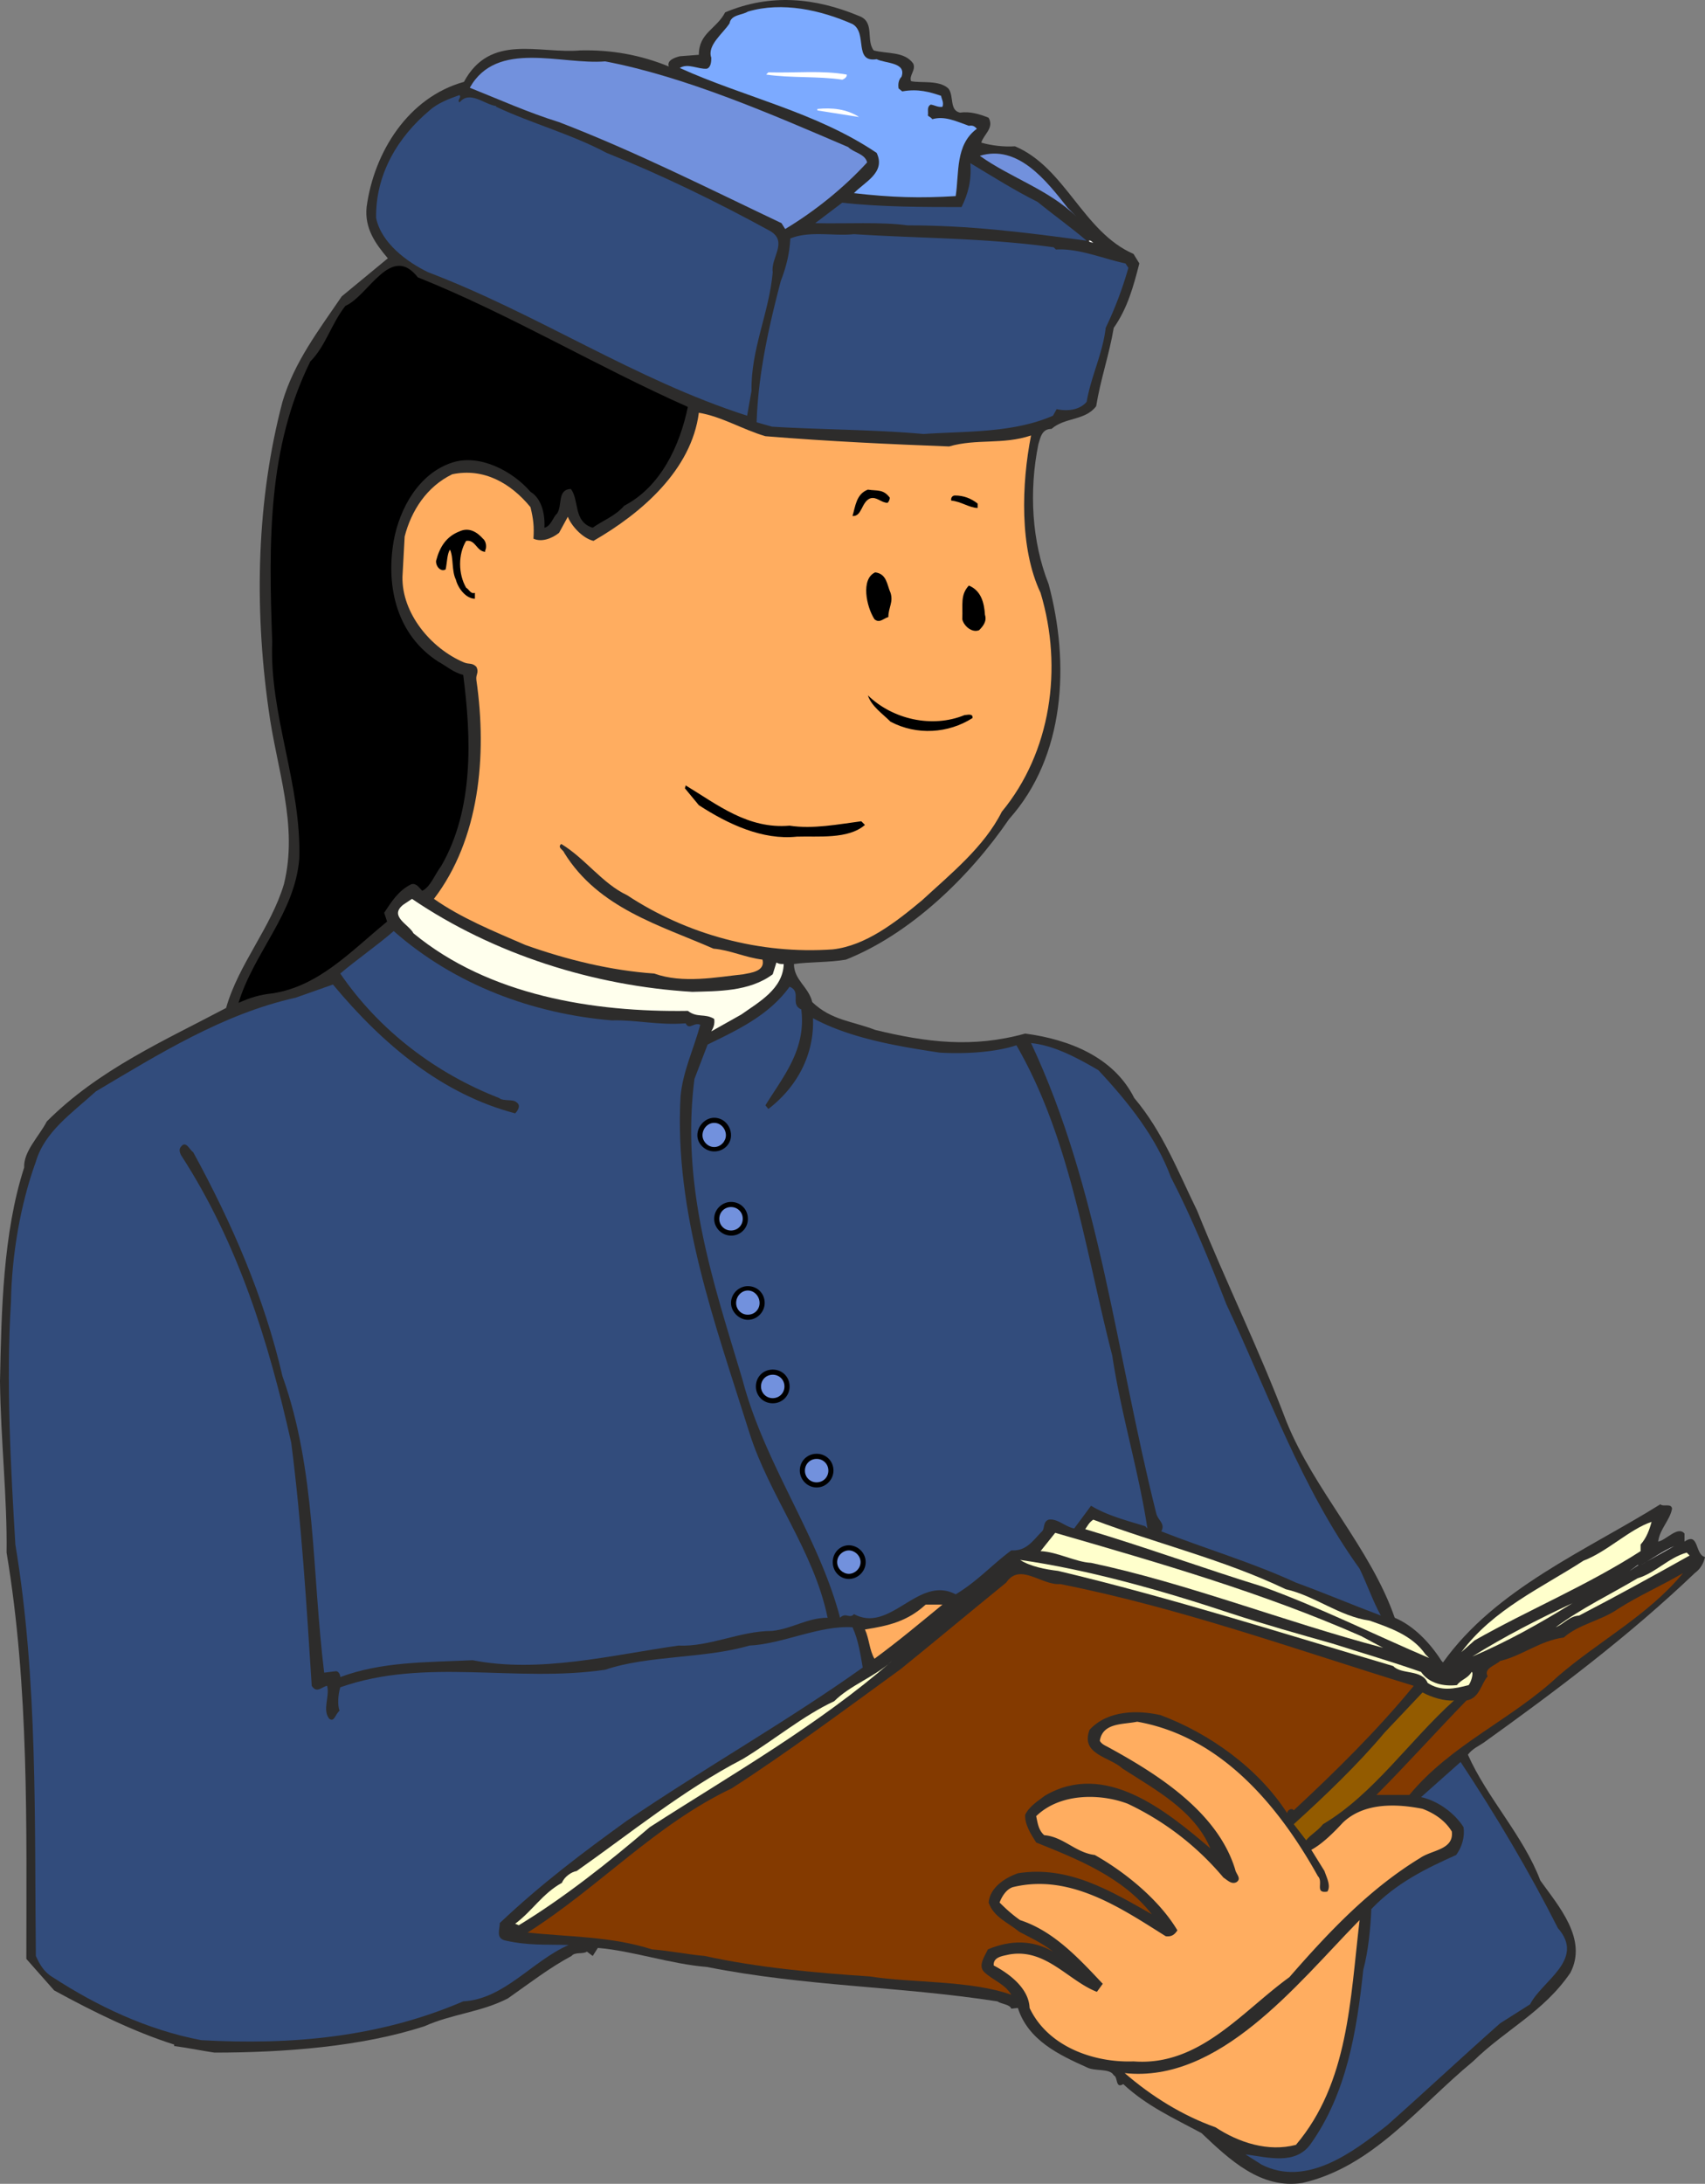
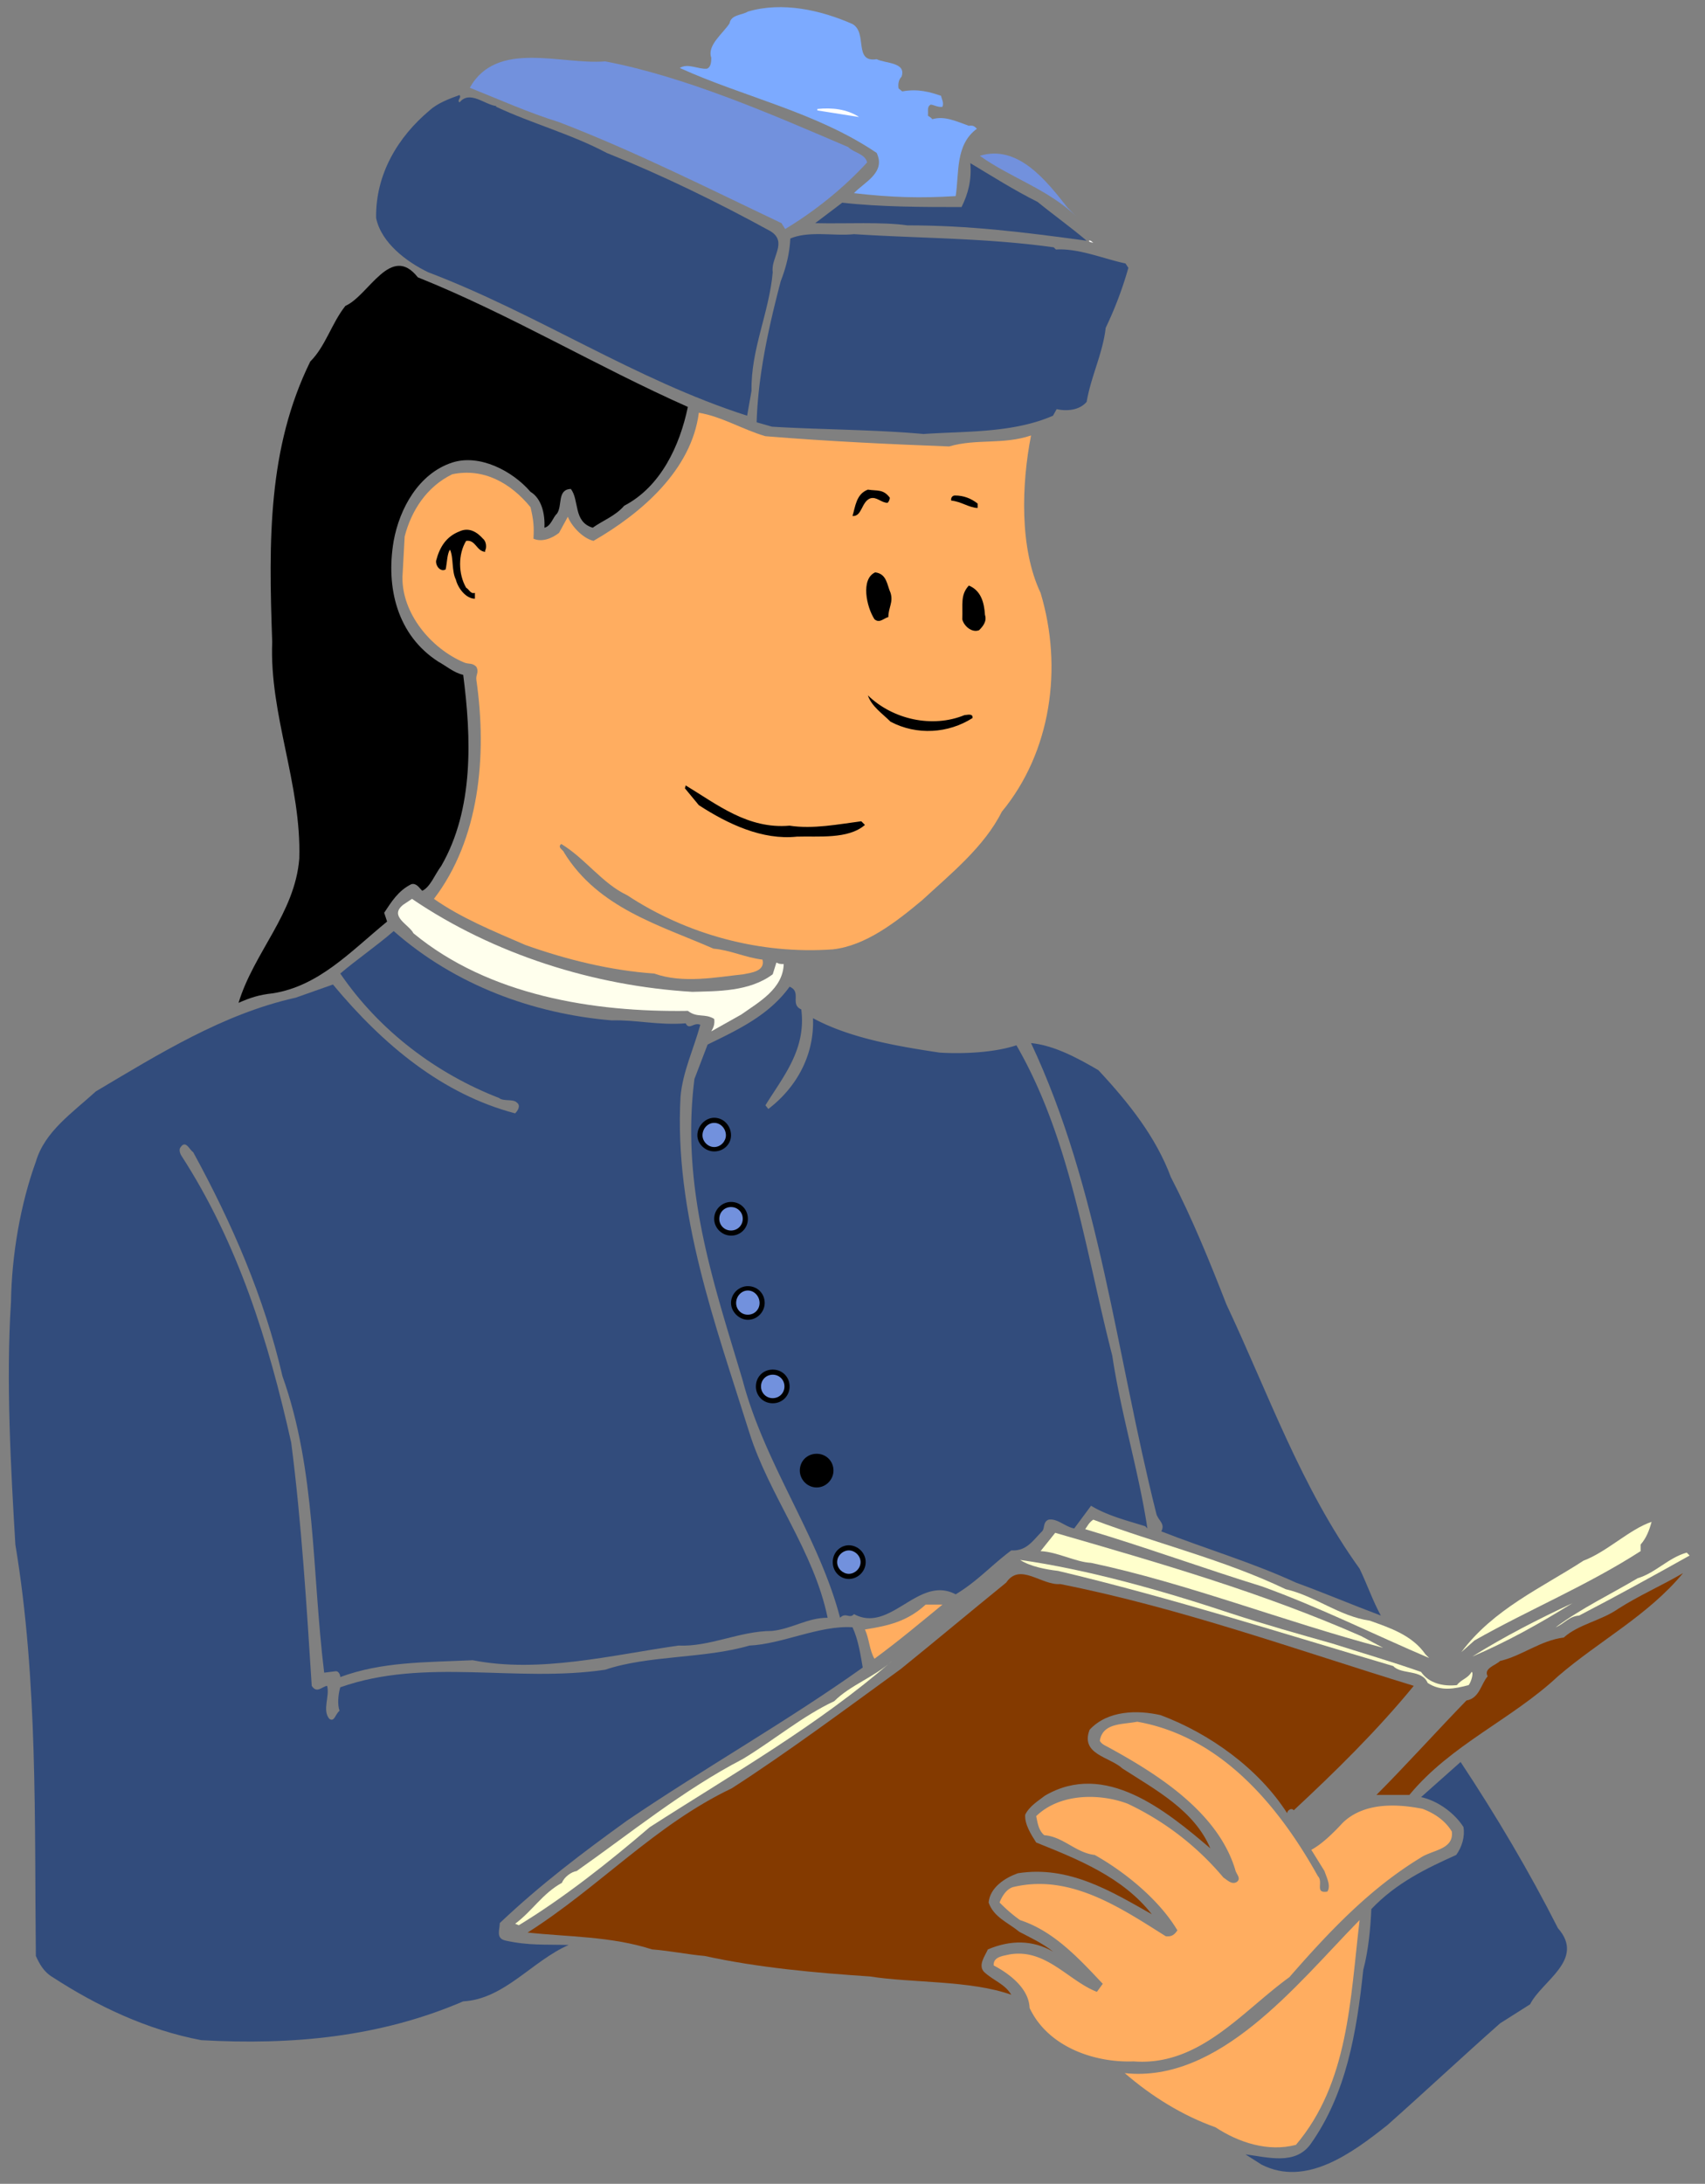
<svg xmlns="http://www.w3.org/2000/svg" width="223.68" height="286.378" viewBox="0 0 167.76 214.783">
  <rect x="0" y="0" width="167.76" height="214.783" fill="#808080" stroke="none" />
-   <path d="M216.134 428.433c-.072-1.584 1.44-3.024 2.232-4.536 5.112-5.112 11.52-7.92 17.64-11.16 1.224-4.32 4.392-7.848 5.688-12.168 1.44-5.832-.72-11.304-1.512-17.208-1.44-10.224-1.152-20.664 1.368-30.24 1.152-3.888 3.528-6.984 5.832-10.368l4.536-3.744c-1.224-1.44-2.304-2.952-2.088-5.04.72-5.4 4.104-10.8 9.576-12.312 2.592-4.824 7.416-2.736 11.448-3.096 3.024-.072 5.904.432 8.712 1.584-.216-.576.504-.864 1.08-1.008l1.872-.144c0-2.16 1.728-2.52 2.592-4.176 4.464-1.872 8.856-1.44 13.176.36 1.584.576.648 2.376 1.44 3.384 1.296.36 3.024.072 3.888 1.296.288.648-.432 1.152-.216 1.728.936.216 2.736-.144 3.672.72.576.72.072 2.16 1.152 2.376.936-.144 1.944.144 2.808.504.576 1.008-.504 1.656-.72 2.448 1.008.288 2.232.432 3.312.36 4.968 2.088 6.696 8.424 11.664 10.584l.576.936c-.576 2.232-1.152 4.392-2.52 6.336-.432 2.592-1.296 5.04-1.728 7.704-1.08 1.44-3.096 1.08-4.392 2.232-.936 0-1.08.792-1.296 1.512-.936 4.608-.648 9.576 1.008 13.752 2.088 7.776 1.656 16.92-3.888 23.112-3.888 5.688-9.72 11.304-16.056 13.824-1.656.288-3.672.216-5.112.432 0 1.584 1.44 2.232 1.8 3.744 1.872 1.8 3.96 1.872 6.192 2.736 5.04 1.224 9.576 1.8 14.76.36 4.32.576 8.712 2.304 10.728 6.336 2.808 3.312 4.32 7.272 6.192 11.088 2.808 6.984 6.12 13.68 8.784 20.736 2.736 6.768 8.28 12.456 10.656 19.296 1.872.792 3.456 2.448 4.608 4.248l.144.144c5.184-7.272 14.112-11.016 21.384-15.552.288.288 1.08-.144 1.152.432-.216 1.152-1.224 2.016-1.368 3.24.792-.144 1.944-1.584 2.592-.792v.792c1.44-1.008 1.008 1.296 2.016 1.512-.144.648-.432 1.152-1.008 1.584-6.48 6.192-13.68 11.592-20.808 16.704-.432.288-1.08.576-1.512 1.152 1.872 4.248 5.472 7.992 7.128 12.384 1.8 2.52 4.68 5.76 2.952 9.072-2.664 3.888-6.336 5.544-9.576 8.712-5.4 4.464-9.864 10.368-16.776 11.952-4.104.648-7.2-2.304-9.936-4.896-2.664-1.44-5.4-2.664-7.704-4.824-.792.504-.504-.72-.936-.864-.36-.72-1.872-.36-2.664-.792-2.736-1.224-5.76-2.664-6.768-5.832l-.648.072c-.144-.432-.936-.432-1.368-.72-9.792-1.512-18.72-1.44-28.584-3.384-3.6-.288-7.272-1.584-10.728-1.872l-.504.792-.576-.432c-.36.288-1.152 0-1.512.432-2.16 1.152-4.104 2.664-6.264 4.176-2.664 1.368-5.472 1.512-8.208 2.736-6.192 2.016-13.824 2.592-20.664 2.592-1.44-.216-2.376-.432-3.96-.648v-.144c-3.888-1.224-7.992-3.24-11.808-5.328l-2.736-3.096c0-12.816.288-26.64-1.944-39.96.072-5.328-.576-11.016-.648-16.848.144-6.984.288-14.544 2.376-21.024z" style="fill:#2d2c2b" transform="translate(-213.758 -313.604)" />
  <path d="M217.286 427.857c.864-2.952 3.528-4.752 5.904-6.912 6.192-3.672 12.528-7.632 19.656-9.216l3.672-1.296c4.968 5.976 10.8 10.8 17.928 12.672.288-.288.576-.792.144-1.08-.36-.36-1.296-.072-1.728-.432-6.12-2.376-11.736-6.552-15.624-12.24 1.512-1.296 3.6-2.736 5.256-4.176 6.048 5.328 13.752 8.136 21.456 8.784 2.376-.072 4.608.504 7.272.288.36.72.792-.144 1.44.144-.648 2.376-1.728 4.608-1.944 7.056-.648 11.52 3.456 22.464 6.768 33.048 1.944 6.192 6.336 11.592 7.704 18.216-2.016 0-3.456 1.08-5.472 1.296-3.168 0-6.12 1.584-9.216 1.44-6.552.936-13.68 2.736-20.232 1.44-4.752.216-8.928.144-13.032 1.656 0-.216-.144-.576-.432-.576l-1.152.144c-1.224-10.008-.792-19.872-4.104-29.16-1.8-7.776-4.968-15.048-8.784-22.032-.36-.216-.72-1.224-1.224-.504-.216.216-.072.648.072.864 5.544 8.568 8.568 18.216 10.8 28.224 1.008 7.848 1.512 15.984 2.016 23.904.504.792 1.008.072 1.512 0 .288 1.008-.504 2.376.216 3.24.504.36.576-.432 1.008-.792-.216-.576-.144-1.584.072-2.304 8.352-2.952 17.28-.432 26.064-1.728 4.248-1.44 9.792-1.08 14.184-2.376 3.24-.144 6.912-2.016 10.152-1.8.576 1.224.792 2.736 1.008 3.96-7.488 5.328-15.552 9.864-23.184 15.048-4.392 3.168-8.496 6.264-12.528 10.08 0 .648-.432 1.512.576 1.728 2.304.504 3.816.36 6.192.432-3.6 1.584-6.336 5.328-10.368 5.544-8.208 3.528-16.848 4.32-25.776 3.816-5.328-1.008-10.296-3.384-14.616-6.192-.864-.504-1.296-1.296-1.656-2.088-.144-13.176.216-27.072-2.016-40.464-.432-7.272-.936-16.056-.432-23.832.072-4.68.936-9.648 2.448-13.824z" style="fill:#324c7c" transform="translate(-213.758 -313.604)" />
  <path d="M243.206 398.049c.216-7.344-2.952-14.112-2.664-21.312-.36-10.008-.432-19.08 3.744-27.576 1.512-1.512 2.088-3.744 3.456-5.472 2.304-1.008 4.464-6.192 7.128-2.808 9 3.6 17.64 8.784 26.568 12.744-.792 3.816-2.664 7.848-6.264 9.72-.864 1.008-2.088 1.44-3.096 2.16-1.944-.576-1.296-2.736-2.16-3.816-1.368.072-.792 1.656-1.368 2.448-.36.288-.576 1.224-1.224 1.368.072-1.368-.288-2.88-1.368-3.528-1.8-2.088-5.04-3.744-7.704-2.88-3.312 1.08-5.184 4.536-5.76 7.704-.792 4.608.36 9.288 4.392 11.88.792.432 1.512 1.08 2.448 1.296.792 6.12 1.08 13.176-2.16 18.792-.648.864-1.08 2.088-1.872 2.448-.288-.288-.576-.792-1.08-.648-1.296.648-1.944 1.728-2.664 2.808l.288.864c-3.6 2.952-6.696 6.336-11.232 7.056-1.368.144-2.232.432-3.384.936 1.512-4.968 5.544-8.784 5.976-14.184z" style="fill:#000" transform="translate(-213.758 -313.604)" />
  <path d="M256.022 324.465c.792-.72 1.944-1.152 2.952-1.512.216.288-.288.504 0 .72 1.008-1.224 2.448.216 3.6.36v.072c3.528 1.656 7.344 2.664 10.872 4.536 5.4 2.16 10.872 4.824 16.128 7.704 1.728 1.08 0 2.592.216 4.032-.36 4.032-2.16 7.56-2.088 11.664l-.432 2.448c-11.016-3.528-20.592-10.008-31.392-14.112-2.088-1.008-4.608-2.88-5.112-5.328-.072-4.32 2.16-7.992 5.256-10.584z" style="fill:#324c7c" transform="translate(-213.758 -313.604)" />
  <path d="M254.294 402.009c8.064 5.472 17.928 8.568 27.576 9.144 2.448-.072 5.616 0 7.92-1.728l.36-1.152c.288.144.36.144.72.144-.072 2.448-2.448 3.744-4.176 4.968l-2.952 1.656c.216-.36.36-.72.288-1.224-.936-.576-1.656-.072-2.592-.792-9.288.144-19.584-1.512-27-7.632-.432-.864-2.448-1.656-1.008-2.808z" style="fill:#ffffed" transform="translate(-213.758 -313.604)" />
  <path d="M253.574 366.369c.648-2.52 2.16-4.896 4.68-6.12 3.096-.648 5.76.864 7.704 3.24.288 1.224.36 1.872.288 3.096.792.36 1.8 0 2.52-.576l.864-1.584c.288.792 1.368 2.088 2.52 2.376 4.752-2.736 9.648-6.984 10.368-12.6 2.232.36 4.32 1.656 6.552 2.304 6.12.504 12.384.792 18.072 1.008 2.736-.792 5.256-.144 8.064-1.08-.936 4.752-1.152 11.088.936 15.48 2.232 7.416 1.008 15.696-3.816 21.528-1.728 3.456-5.04 6.12-7.848 8.712-2.592 2.16-5.544 4.464-8.784 4.824-7.128.504-14.328-1.44-20.232-5.328-2.448-1.152-4.104-3.6-6.48-5.04-.432.36.216.576.288.864 3.384 5.472 9.432 7.128 14.688 9.432 1.656.144 3.096.864 4.824 1.08.288 1.152-1.152 1.296-1.872 1.44-2.664.288-5.976.936-8.784-.072-4.248-.288-8.64-1.368-12.672-2.808-3.168-1.368-6.336-2.664-9-4.536 4.464-5.832 5.256-14.04 4.176-21.528-.072-.576.288-.72 0-1.296-.432-.432-.72-.216-1.224-.432-3.24-1.368-6.12-4.824-6.048-8.424z" style="fill:#ffad60" transform="translate(-213.758 -313.604)" />
  <path d="M258.974 365.865c.936-.432 1.728.072 2.304.72.36.288.36.936.216 1.152v.144c-.864-.072-.936-1.224-1.872-1.08-.792 1.296-.792 3.24 0 4.608.288.144.432.648.864.504v.576c-.864 0-1.656-1.008-1.872-1.872-.432-.864-.216-2.16-.576-2.952-.288.36-.288 1.296-.432 1.944-.504.288-1.008-.36-.936-.864.36-1.368 1.008-2.376 2.304-2.88z" style="fill:#000" transform="translate(-213.758 -313.604)" />
  <path d="M273.302 319.64c7.92 1.513 16.344 5.185 23.904 8.425.576.576 1.656.648 1.872 1.512-2.304 2.52-5.184 4.824-8.064 6.552l-.36-.576c-7.128-3.384-14.4-7.056-21.888-9.936-3.024-.936-5.904-2.232-8.784-3.384 2.664-4.752 9-2.232 13.32-2.592z" style="fill:#7291dd" transform="translate(-213.758 -313.604)" />
  <path d="M269.054 498.777c.216-.576.936-1.08 1.44-1.152 5.328-3.744 10.512-7.992 16.344-11.016 3.096-1.872 5.904-4.248 9-5.688 1.584-1.584 3.96-2.376 5.688-3.96-7.272 6.336-15.768 11.16-23.832 16.344-4.032 3.456-8.496 6.984-12.888 9.648l-.36-.144c1.728-1.296 2.664-2.952 4.608-4.032z" style="fill:#ffc" transform="translate(-213.758 -313.604)" />
  <path d="M285.758 489.489c5.472-3.528 11.088-7.704 16.632-11.736 3.384-2.736 6.912-5.688 10.368-8.496 1.368-2.016 3.456.288 5.328.144 11.952 2.376 23.256 6.48 34.776 10.008-3.6 4.392-7.704 8.424-11.808 12.24-.216-.288-.648 0-.648.288-2.808-4.392-7.632-7.848-12.456-9.648-2.232-.504-5.184-.504-6.984 1.44-.936 2.448 2.016 2.664 3.24 3.816 3.24 2.088 7.056 4.104 8.64 7.848-4.392-3.744-10.368-8.64-16.272-5.184-.648.504-1.512 1.008-1.944 1.872-.072.936.576 1.944 1.08 2.736 4.104 1.656 8.496 3.384 11.376 7.056-3.96-2.232-8.136-4.824-13.176-4.032-1.224.432-2.736 1.368-2.88 2.88.504 1.44 1.872 1.944 3.024 2.88.936.504 2.232 1.08 3.312 1.944-2.016-1.152-4.176-1.152-6.408-.216-.288.648-1.008 1.584-.36 2.232.936.864 2.016 1.152 2.664 2.232-4.032-1.44-9.864-1.152-13.896-1.8-5.4-.36-11.016-.864-16.272-2.016-1.656-.144-3.384-.504-5.184-.648-4.032-1.296-8.28-1.224-12.24-1.656 7.056-4.464 12.528-10.584 20.088-14.184z" style="fill:#843a00" transform="translate(-213.758 -313.604)" />
  <path d="M283.31 320.36c.432-.143.432-.791.432-1.08-.432-1.223 1.152-2.375 1.8-3.383.144-.864 1.224-.792 1.8-1.152 3.384-1.008 7.2-.144 10.296 1.224 1.512.864.072 3.816 2.376 3.456.864.432 2.952.288 2.448 1.728-.288.288-.36.72-.288 1.152l.36.288c1.584-.288 2.736.072 3.816.432.072.36.288.648.144 1.08-.432.072-.72-.144-1.152-.216-.432.216-.216.72-.288 1.08.144.144.288.144.432.36 1.224-.36 2.376.216 3.6.648.432-.072.576.072.792.288-2.16 1.584-1.728 4.392-2.088 6.624-3.456.216-6.264.144-10.008-.288 1.008-1.08 3.168-2.016 2.232-3.96-5.976-4.032-13.032-5.472-19.368-8.352.792-.504 1.8.144 2.664.072z" style="fill:#7caaff" transform="translate(-213.758 -313.604)" />
  <path d="M281.222 390.849c3.096 1.872 6.12 4.32 10.224 3.96 2.304.36 4.824-.144 7.056-.432l.36.36c-1.656 1.44-4.608 1.08-6.696 1.152-3.384.36-6.768-1.224-9.648-3.096l-1.368-1.656z" style="fill:#000" transform="translate(-213.758 -313.604)" />
  <path d="M283.382 416.337c2.952-1.44 6.048-2.88 8.064-5.688 1.224.504 0 1.728 1.152 2.232.504 3.96-1.8 6.624-3.528 9.432l.288.36c2.736-2.088 4.536-5.256 4.392-8.928 3.6 1.944 8.136 2.736 12.456 3.384 2.304.144 5.4 0 7.56-.72 5.328 9.216 6.768 20.16 9.432 30.528.864 5.76 2.592 11.304 3.456 16.992l-.216-.216c-1.584-.504-3.672-1.008-5.328-2.016l-1.656 2.232c-.864-.144-1.656-1.008-2.52-.864-.576.216-.36.864-.648 1.152-.936.936-1.512 1.944-3.024 1.872-1.944 1.44-3.312 3.024-5.472 4.32-3.672-1.944-6.408 3.888-10.008 1.944-.432.504-.792-.216-1.368.36-2.088-7.992-7.416-15.12-9.576-23.328-2.808-9.432-6.12-18.864-4.752-29.664zm7.2-75.097c.504-1.295.864-2.663.936-4.175 1.872-.792 4.32-.216 6.264-.432 6.696.432 12.888.36 19.656 1.296l.216.216c2.232-.144 4.752.936 6.84 1.368l.288.432a36.73 36.73 0 0 1-2.232 5.904c-.288 2.52-1.44 4.752-1.872 7.272-.72.864-2.016.936-2.952.72l-.36.648c-3.96 1.728-8.64 1.512-12.744 1.8-4.68-.432-10.224-.432-14.904-.72l-1.512-.432c.144-4.752 1.224-9.504 2.376-13.896z" style="fill:#324c7c" transform="translate(-213.758 -313.604)" />
-   <path d="M289.358 320.72c2.736.073 5.256-.215 7.704.217.072.216-.216.432-.432.504-2.376-.36-5.04-.144-7.488-.504z" style="fill:#fff" transform="translate(-213.758 -313.604)" />
  <path d="M296.63 333.537c3.744.432 8.136.432 11.736.432.648-1.296 1.008-2.664.864-4.32 2.16 1.296 4.32 2.664 6.624 3.816 1.584 1.296 3.312 2.52 4.824 3.816-6.336-.864-11.592-1.512-17.64-1.512-2.52-.36-6.048-.144-9.072-.216z" style="fill:#324c7c" transform="translate(-213.758 -313.604)" />
  <path d="M294.182 324.32c1.44-.143 2.88 0 4.104.793l-4.104-.648z" style="fill:#fff" transform="translate(-213.758 -313.604)" />
  <path d="M299.15 361.76c.936.145 1.512-.071 2.16.793 0 .144-.072.36-.216.504-.648 0-1.08-.648-1.728-.432-.864.36-.792 1.8-1.728 1.728.288-.936.36-2.16 1.512-2.592z" style="fill:#000" transform="translate(-213.758 -313.604)" />
  <path d="M298.862 473.865c2.304-.36 4.176-.792 5.976-2.448h1.656c-2.376 1.944-4.248 3.528-6.696 5.328-.504-.864-.504-1.944-.936-2.88z" style="fill:#ffad60" transform="translate(-213.758 -313.604)" />
  <path d="M299.87 369.897c1.152.144 1.152 1.224 1.512 2.016.288.936-.216 1.44-.216 2.376-.504.144-.864.648-1.368.216-.792-1.224-1.368-3.96.072-4.608zm-.72 12.096c2.448 2.376 6.336 3.24 9.504 1.944.216 0 .864-.216.792.288-2.376 1.512-5.472 1.728-8.064.36-.792-.792-1.872-1.512-2.232-2.592zm8.568-19.656c.864 0 1.584.288 2.232.792v.432c-.792 0-1.656-.648-2.592-.72-.072-.216.072-.504.36-.504zm1.368 8.856c1.224.504 1.512 1.728 1.584 2.88.216.648-.216 1.152-.576 1.512-.72.288-1.512-.432-1.656-1.08.072-1.44-.216-2.376.648-3.312z" style="fill:#000" transform="translate(-213.758 -313.604)" />
  <path d="m318.806 334.04.864.865c-2.736-2.664-6.48-3.816-9.504-5.976 3.744-1.152 6.552 2.448 8.64 5.112z" style="fill:#7291dd" transform="translate(-213.758 -313.604)" />
  <path d="M313.046 505.833c3.6-.648 5.832 2.592 8.64 3.672l.576-.792c-2.376-2.52-4.824-5.184-8.136-6.264-.72-.504-1.368-1.08-2.016-1.728.216-.576.648-1.296 1.296-1.512 5.616-1.368 10.584 2.016 15.048 4.824.576.072.864-.144 1.152-.576-1.8-3.024-5.184-5.76-8.136-7.416-1.872-.216-3.096-1.8-4.968-1.944-.576-.504-.648-1.224-.792-1.872 2.376-2.304 6.336-2.232 9-1.224a27.727 27.727 0 0 1 9.432 7.272c.36.216.792.72 1.296.432.504-.36-.072-.792-.144-1.224-1.728-5.688-7.704-9.432-12.6-12.096-.288-.144-.576-.288-.72-.576.288-1.8 2.304-1.584 3.672-1.872 8.208 1.44 13.896 8.208 17.784 15.192.576.576-.36 1.728.936 1.512.36-.576-.072-1.368-.288-2.016l-1.296-2.088c1.08-.576 2.232-1.728 3.096-2.664 2.088-2.016 5.328-1.872 7.848-1.368 1.152.432 2.232 1.152 2.88 2.232.216 1.8-1.944 1.8-3.096 2.592-4.968 3.024-8.928 7.2-12.888 11.736-4.68 3.384-8.856 8.784-15.336 8.28-3.888.144-8.424-1.44-10.224-5.256-.072-1.944-2.016-3.384-3.528-4.176-.072-.864.936-.936 1.512-1.08z" style="fill:#ffad60" transform="translate(-213.758 -313.604)" />
  <path d="M314.126 467.025c6.624.936 14.04 3.024 20.736 5.256 3.528 1.152 6.624 2.016 9.936 2.952 2.952.936 5.904 1.8 8.784 2.808.792 1.152 2.232 1.44 3.528 1.296.432-.576 1.08-.648 1.44-1.296.216 0 0 .936-.288 1.296-1.368.36-2.736.648-4.032-.216-.576-1.368-2.592-.792-3.384-1.656-10.728-3.168-22.032-6.768-32.976-9.36-1.224-.144-2.736-.432-3.744-1.08z" style="fill:#ffc" transform="translate(-213.758 -313.604)" />
  <path d="M321.83 418.857c3.024 3.24 5.688 6.624 7.128 10.512 2.088 4.032 3.816 8.28 5.472 12.528 4.104 8.712 7.344 18 13.104 25.992.792 1.656 1.296 3.168 2.088 4.608-2.88-1.08-5.4-2.16-8.352-3.24-4.392-2.016-8.856-3.312-13.248-5.04.432-.792-.36-1.08-.504-1.8-3.96-15.768-5.544-31.824-12.312-46.224 2.232.216 4.536 1.44 6.624 2.664z" style="fill:#324c7c" transform="translate(-213.758 -313.604)" />
  <path d="M317.582 464.36c10.224 2.953 20.448 5.905 30.096 10.153l2.16 1.152c-9.792-2.592-19.224-6.336-28.728-8.352-1.512-.072-3.312-1.08-4.968-1.152zm3.744-1.295c6.264 2.376 12.744 3.888 18.936 6.84 2.88.648 5.256 2.664 8.28 3.096 2.016.72 4.176 1.44 5.472 3.312l.36.36c-5.256-2.232-10.872-5.04-16.488-7.056-5.616-1.728-11.52-3.888-17.352-5.616.216-.288.36-.648.792-.936z" style="fill:#ffc" transform="translate(-213.758 -313.604)" />
  <path d="M320.894 337.28c.144-.071.288.073.432.217-.144-.072-.432-.072-.432-.216z" style="fill:#fff" transform="translate(-213.758 -313.604)" />
  <path d="m347.318 502.665.216-.216c-.936 7.848-1.08 15.984-6.264 22.104-2.736.72-5.616-.216-7.92-1.728-3.24-1.152-6.264-3.024-8.928-5.328 9.288 1.008 16.92-8.712 22.896-14.832z" style="fill:#ffad60" transform="translate(-213.758 -313.604)" />
  <path d="M342.71 524.48c3.528-4.967 4.536-11.015 5.184-17.135.504-1.872.72-4.176.792-5.976 2.448-2.592 5.472-4.032 8.352-5.328.576-.792.864-1.8.72-2.736-.864-1.368-2.52-2.592-4.176-2.952l3.888-3.456c3.528 5.328 6.768 10.8 9.576 16.344 2.736 3.096-1.584 5.184-2.736 7.488l-2.952 1.872c-3.744 3.312-7.2 6.552-11.088 10.008-3.456 2.736-7.992 6.12-12.384 3.888l-1.584-1.008c2.232.288 4.896 1.08 6.408-1.008z" style="fill:#324c7c" transform="translate(-213.758 -313.604)" />
-   <path d="m349.982 484.017 3.744-3.96c.936.504 2.16.864 3.096.792-4.392 3.96-7.92 9.216-12.888 12.168-.504.648-1.296 1.08-1.656 1.584l-1.224-1.584c3.024-2.736 6.336-5.904 8.928-9z" style="fill:#935b00" transform="translate(-213.758 -313.604)" />
  <path d="M358.046 480.849c1.296-.216 1.44-1.656 2.088-2.376-.432-.792.792-1.08 1.224-1.512 2.16-.504 3.96-2.016 6.264-2.304 1.44-1.296 3.672-1.656 5.328-2.808 2.016-1.296 4.32-2.304 6.408-3.528-3.456 4.176-8.208 6.624-12.312 10.152-4.536 4.248-10.512 6.696-14.616 11.664h-3.24c2.736-2.736 6.192-6.552 8.856-9.288z" style="fill:#843a00" transform="translate(-213.758 -313.604)" />
  <path d="M369.566 467.097c2.304-.864 4.536-3.096 6.696-3.816-.216.792-.504 1.584-1.08 2.232v.648c-5.256 3.384-11.016 5.76-16.344 8.784l-1.296 1.152c3.168-4.248 7.92-6.336 12.024-9zm-1.08 4.176c-3.24 2.016-6.48 3.816-9.864 5.256 3.096-1.944 6.48-3.672 9.864-5.256zm6.408-2.448c1.728-.504 3.024-2.016 4.824-2.52l.288.288c-3.6 2.016-7.128 3.96-10.872 5.904-1.008.072-1.44.792-2.304 1.152 2.52-1.872 5.4-3.24 8.064-4.824z" style="fill:#ffc" transform="translate(-213.758 -313.604)" />
-   <path d="m370.142 470.337 1.008-.504zm4.824-2.808-.864.576.792-.576zm3.528-1.872-3.312 1.872c1.08-.576 2.16-1.368 3.312-1.872z" style="fill:#fff" transform="translate(-213.758 -313.604)" />
  <path d="M282.374 425.265c0-.936.792-1.728 1.656-1.728.936 0 1.656.792 1.656 1.728 0 .864-.72 1.584-1.656 1.584-.864 0-1.656-.72-1.656-1.584z" style="fill:#000" transform="translate(-213.758 -313.604)" />
  <path d="M282.878 425.265c0-.648.504-1.224 1.152-1.224.648 0 1.152.576 1.152 1.224 0 .576-.504 1.152-1.152 1.152-.648 0-1.152-.576-1.152-1.152z" style="fill:#7291dd" transform="translate(-213.758 -313.604)" />
  <path d="M284.03 433.473c0-.936.792-1.656 1.656-1.656.936 0 1.656.72 1.656 1.656a1.63 1.63 0 0 1-1.656 1.656c-.864 0-1.656-.72-1.656-1.656z" style="fill:#000" transform="translate(-213.758 -313.604)" />
  <path d="M284.534 433.473c0-.648.504-1.152 1.152-1.152.648 0 1.152.504 1.152 1.152 0 .648-.504 1.152-1.152 1.152a1.137 1.137 0 0 1-1.152-1.152z" style="fill:#7291dd" transform="translate(-213.758 -313.604)" />
  <path d="M285.686 441.753c0-.936.792-1.656 1.656-1.656.936 0 1.656.72 1.656 1.656 0 .864-.72 1.656-1.656 1.656-.864 0-1.656-.792-1.656-1.656z" style="fill:#000" transform="translate(-213.758 -313.604)" />
  <path d="M286.19 441.753c0-.648.504-1.224 1.152-1.224.648 0 1.152.576 1.152 1.224s-.504 1.152-1.152 1.152a1.137 1.137 0 0 1-1.152-1.152z" style="fill:#7291dd" transform="translate(-213.758 -313.604)" />
  <path d="M288.134 449.96c0-.935.72-1.655 1.656-1.655.936 0 1.656.72 1.656 1.656a1.63 1.63 0 0 1-1.656 1.656 1.63 1.63 0 0 1-1.656-1.656z" style="fill:#000" transform="translate(-213.758 -313.604)" />
  <path d="M288.638 449.96c0-.647.504-1.151 1.152-1.151.648 0 1.152.504 1.152 1.152 0 .648-.504 1.152-1.152 1.152a1.137 1.137 0 0 1-1.152-1.152z" style="fill:#7291dd" transform="translate(-213.758 -313.604)" />
  <path d="M292.454 458.24c0-.935.72-1.655 1.656-1.655.936 0 1.656.72 1.656 1.656 0 .864-.72 1.656-1.656 1.656-.936 0-1.656-.792-1.656-1.656z" style="fill:#000" transform="translate(-213.758 -313.604)" />
-   <path d="M292.958 458.24c0-.647.504-1.151 1.152-1.151.648 0 1.152.504 1.152 1.152 0 .648-.504 1.152-1.152 1.152a1.137 1.137 0 0 1-1.152-1.152z" style="fill:#7291dd" transform="translate(-213.758 -313.604)" />
  <path d="M295.694 467.24c0-.935.72-1.655 1.584-1.655.864 0 1.656.72 1.656 1.656 0 .936-.792 1.656-1.656 1.656-.864 0-1.584-.72-1.584-1.656z" style="fill:#000" transform="translate(-213.758 -313.604)" />
  <path d="M296.126 467.24c0-.647.576-1.151 1.152-1.151s1.152.504 1.152 1.152c0 .648-.576 1.152-1.152 1.152s-1.152-.504-1.152-1.152z" style="fill:#7291dd" transform="translate(-213.758 -313.604)" />
</svg>